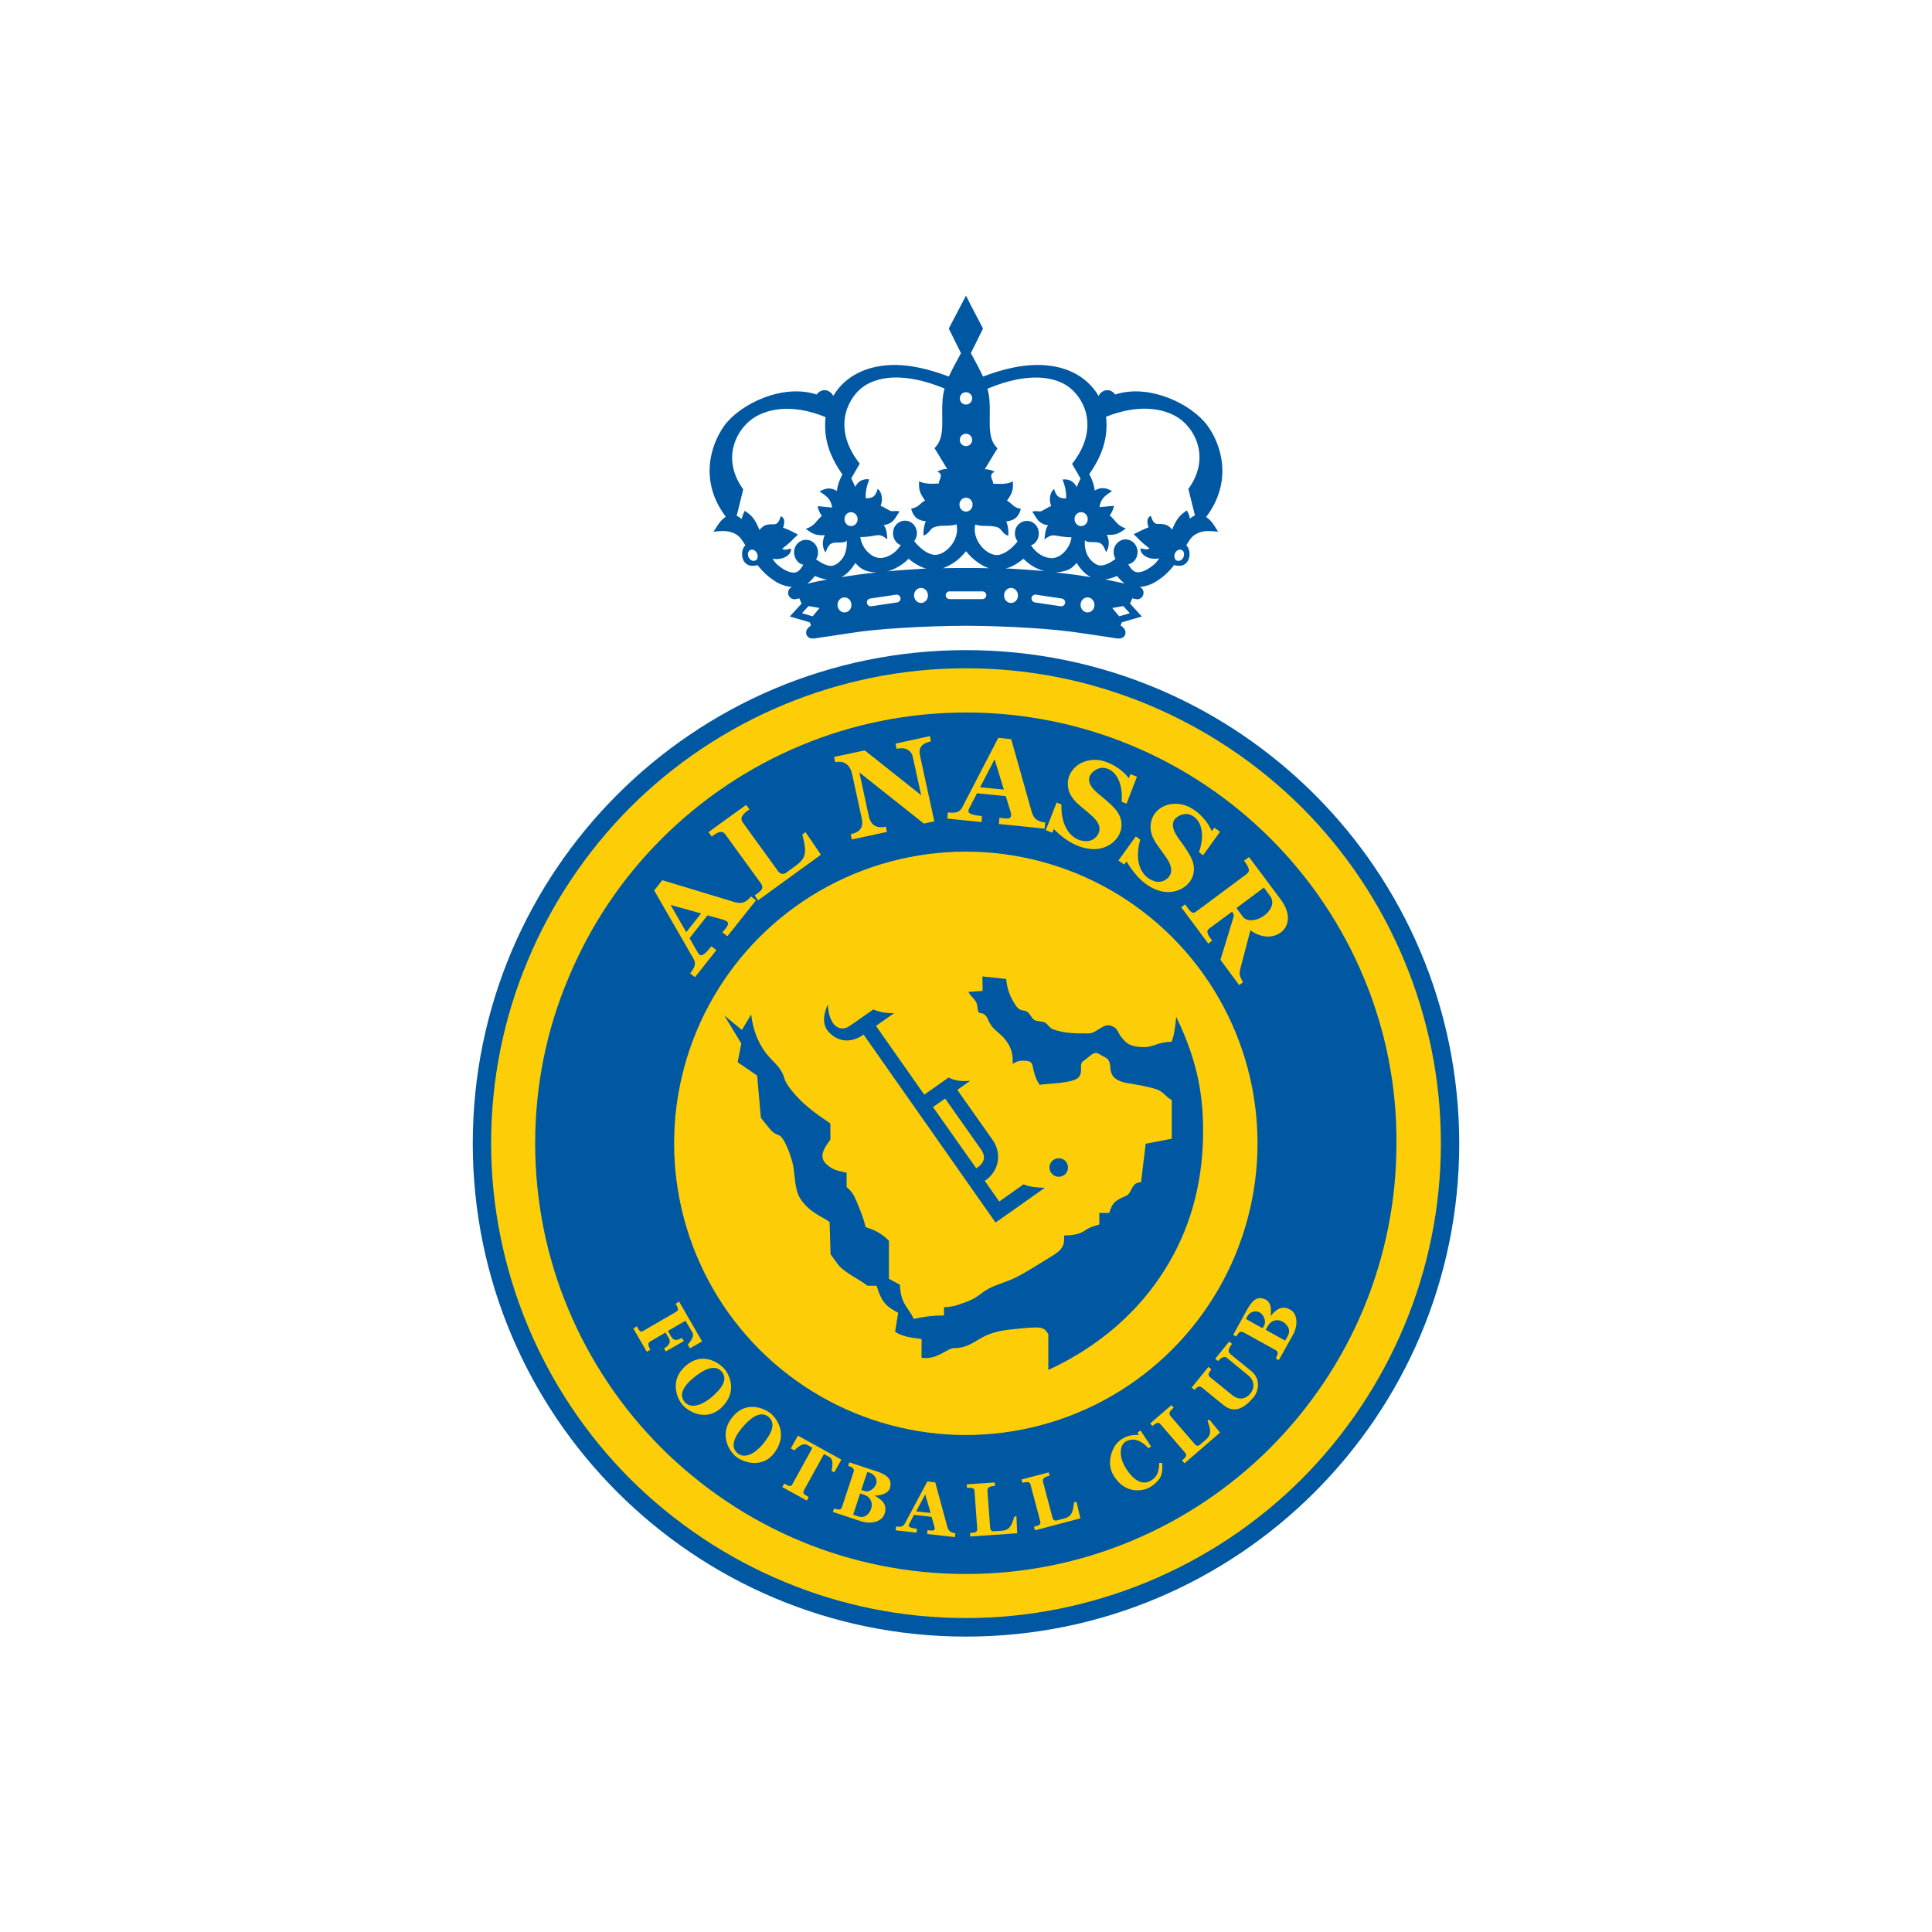
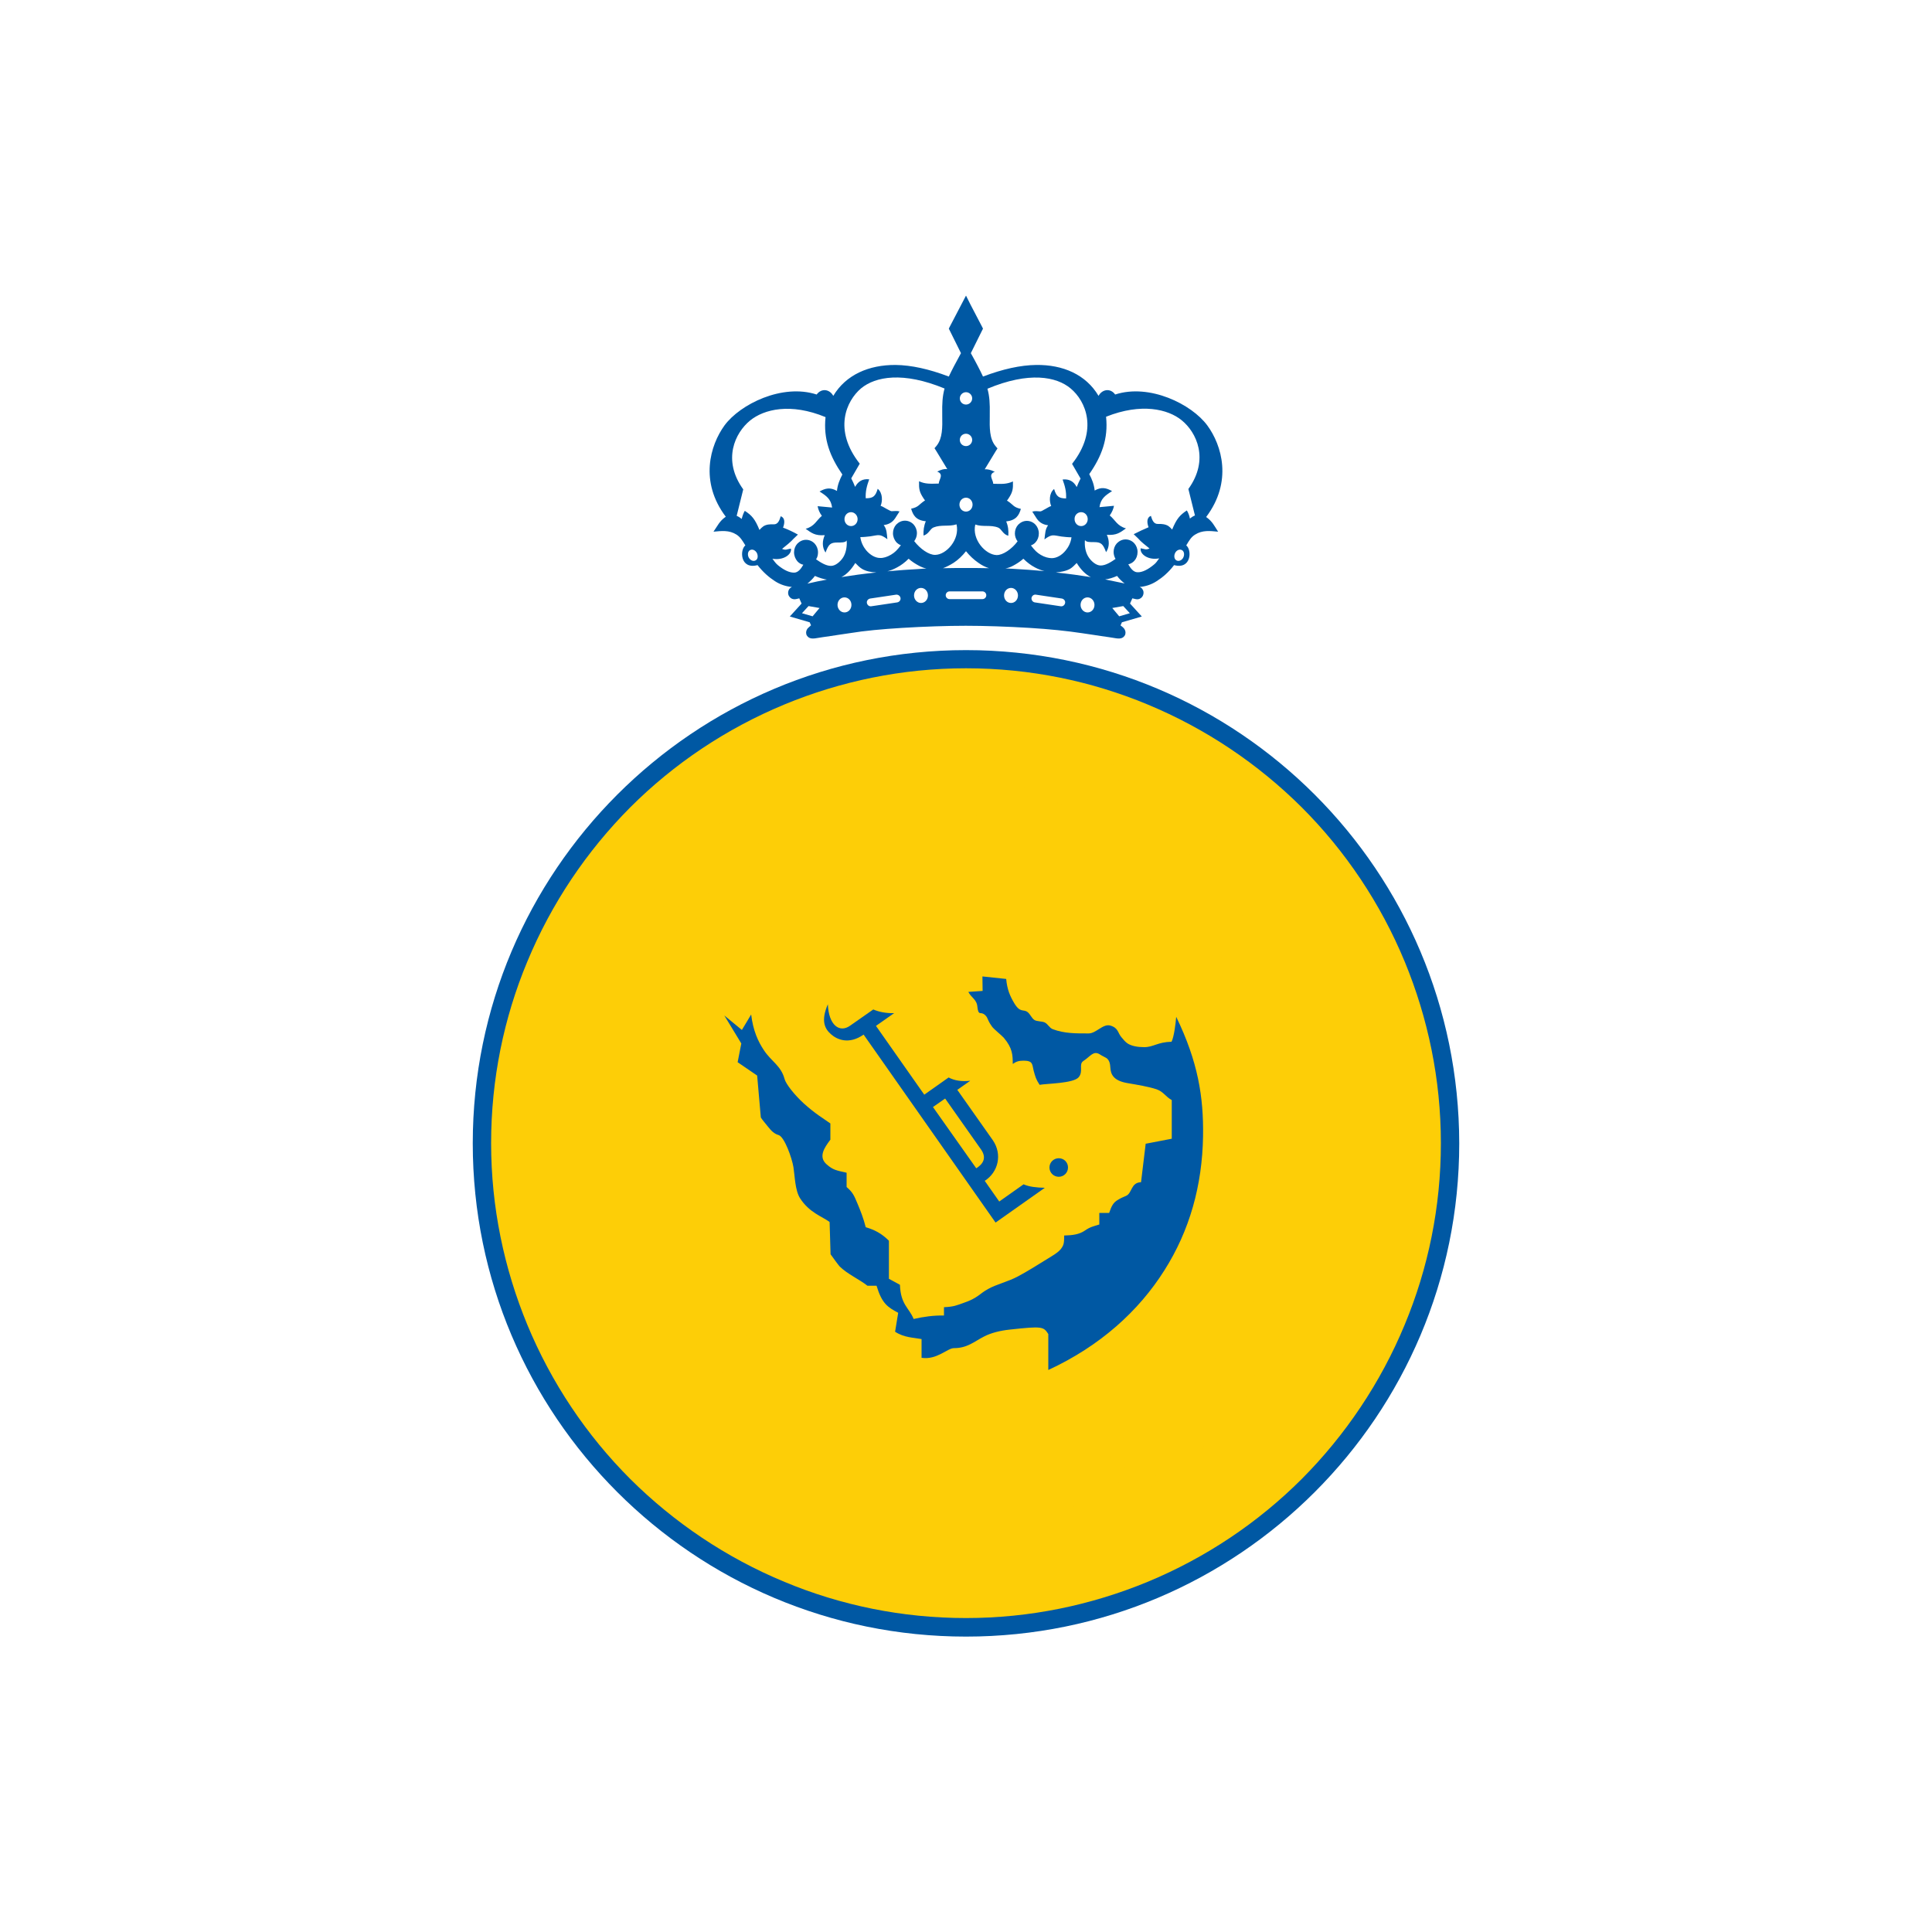
<svg xmlns="http://www.w3.org/2000/svg" version="1.1" id="Layer_1" x="0px" y="0px" viewBox="0 0 1000 1000" style="enable-background:new 0 0 1000 1000;" xml:space="preserve">
  <style type="text/css">
	.st0{fill:#0058A3;}
	.st1{fill:#FDCE07;}
	.st2{fill-rule:evenodd;clip-rule:evenodd;fill:#FDCE07;}
	.st3{fill-rule:evenodd;clip-rule:evenodd;fill:#0058A3;}
</style>
  <path class="st0" d="M680.5,411.3c-46.2-46.2-110-74.8-180.5-74.8s-134.3,28.6-180.5,74.8c-46.2,46.2-74.8,110-74.8,180.5  c0,70.5,28.6,134.3,74.8,180.5c46.2,46.2,110,74.8,180.5,74.8s134.3-28.6,180.5-74.8c46.2-46.2,74.8-110,74.8-180.5  C755.2,521.3,726.7,457.5,680.5,411.3z" />
  <path class="st1" d="M500,345.9c33.1,0,64.8,6.6,93.9,18.7c30.2,12.5,57.3,30.8,79.9,53.3c22.6,22.6,40.8,49.7,53.3,79.9  c12,29.1,18.7,60.8,18.7,93.9c0,33.1-6.6,64.8-18.7,93.9c-12.5,30.2-30.8,57.3-53.3,79.9c-22.6,22.6-49.7,40.8-79.9,53.3  c-29.1,12-60.8,18.7-93.9,18.7c-33.1,0-64.9-6.6-93.9-18.7c-30.2-12.5-57.3-30.8-79.9-53.3c-22.6-22.6-40.8-49.7-53.3-79.9  c-12-29.1-18.7-60.8-18.7-93.9c0-33.1,6.6-64.9,18.7-93.9c12.5-30.2,30.8-57.3,53.3-79.9c22.6-22.6,49.7-40.8,79.9-53.3  C435.1,352.6,466.9,345.9,500,345.9z" />
-   <path class="st0" d="M706.1,506.5c-11.3-27.3-27.9-51.9-48.4-72.4c-20.5-20.5-45.1-37.1-72.4-48.4c-26.3-10.9-55.1-16.9-85.2-16.9  c-30.2,0-59,6-85.2,16.9c-27.3,11.3-51.9,27.9-72.4,48.4c-20.6,20.5-37.1,45.1-48.4,72.4C283,532.8,277,561.6,277,591.8  c0,30.2,6,59,16.9,85.2c11.3,27.3,27.9,51.9,48.4,72.4c20.6,20.5,45.1,37.1,72.4,48.4c26.3,10.9,55.1,16.9,85.2,16.9  c30.2,0,59-6,85.2-16.9c27.3-11.3,51.9-27.9,72.4-48.4c20.5-20.6,37.1-45.1,48.4-72.4c10.9-26.3,16.9-55.1,16.9-85.2  C723,561.6,717,532.8,706.1,506.5z" />
  <ellipse transform="matrix(0.707 -0.707 0.707 0.707 -271.997 526.881)" class="st2" cx="500" cy="591.8" rx="151" ry="151" />
  <path class="st3" d="M374.9,525.6l9.1,7.5l4.8-8c1,8.4,3.6,14,6.6,18.5c3.9,5.9,8.8,7.9,10.7,14.9c0.7,2.6,5,8.1,9.9,12.6  c6.2,5.6,10.5,8,13.8,10.4v8.4c-3.1,4.1-6.4,8.9-1.9,12.8c3.3,2.9,5,3.1,10.3,4.3v7.4c3,2.6,3.8,4.1,5.6,8.5  c1.6,3.8,3.1,7.6,4.3,12.3c4.4,1.3,8.1,3.1,12,7l0,19.7l5.7,3.1c0.4,10.4,4.7,11.8,7.1,17.7c5.2-1.2,10.5-1.9,15.7-1.8v-4.3  c5.2-0.2,6.9-1.1,9.8-2.1c7.8-2.6,8.4-4.8,13-7.3c4.4-2.5,10.2-3.7,15.6-6.6c4-2.1,10.8-6.3,15.6-9.3c3.5-2.2,6.4-3.7,7.7-6.8  c0.5-1.3,0.5-2.8,0.5-5c4.5-0.1,7.9-0.6,10.8-2.6c2.6-1.8,4.1-2.1,7.4-3.1v-6h5.1c1.2-3.5,2.1-5.4,4.6-6.8c1.3-0.8,2.6-1.4,4.1-2  c3.3-1.4,2.4-6.9,7.8-7.1l2.4-19.9l13.5-2.6v-20c-3.4-1.9-4.2-4.3-7.9-5.6c-4.3-1.4-9.8-2.3-15.1-3.2c-7.5-1.3-8.6-4.8-8.8-8.1  c-0.1-1.7-0.4-3.8-2.1-4.9c-1.7-1-1.7-0.8-3.4-1.9c-3.3-2-4.7,1-8.5,3.5c-2.5,1.7,0.2,5.3-2.4,8.4c-2.8,3.2-16.3,3.2-20.2,3.9  c-1.9-2.9-2.2-4.1-3.1-7.4c-0.8-3.1-0.2-5.1-5.2-5.1c-2.6,0-3.9,0.5-5.6,1.7c0-4.5-0.1-8.2-4.6-13.5c-1-1.2-5.2-4.5-6.1-5.8  c-1.8-2.5-1.8-3.1-2.7-4.9c-0.5-0.8-1.6-2.1-3.3-2.1c-1.1,0-1.4-1.4-1.6-3.2c-0.3-3.9-3.1-4.7-4.7-7.8l7.4-0.5l-0.1-7.5l12.3,1.3  c0.5,5.5,2,8.9,4.2,12.6c3.1,5.1,4.6,2.9,6.8,4.5c1.5,1.1,2.1,3.2,3.7,4.2c1.2,0.7,3.9,0.6,5.2,1.2c1.7,0.8,2.5,2.9,4.2,3.5  c6.1,2.3,12.2,2.2,18.6,2.2c3.8,0,7.4-5.1,11.1-4.1c4.3,1.2,3.9,3.8,5.8,6c1,1.2,2.1,2.6,3.4,3.4c2,1.2,4.9,1.8,8.4,1.8  c4.9,0,6.8-2.6,14.2-2.8c1.3-2.7,2.1-9.3,2.4-12.9c11.3,23.3,14.2,41.5,13.9,61.7c-0.4,25.7-7,49-20,69.5  c-13.3,21.1-33.3,39.2-60.1,51.6l0-18.6c-2.5-3.8-2.9-4.2-20-2.3c-4.8,0.5-9.7,1.7-13.3,3.6c-5.1,2.6-8.6,6-15.6,6  c-3.3,0-8.8,6.2-16.7,5v-9.7c-4.2-0.8-9-0.7-13.7-3.8l1.6-9.8c-5.4-2.9-8.4-4.7-11.2-14H449c-4-3.2-10.5-6.1-14.4-10  c-0.5-0.5-3.6-4.7-4.7-6.3l-0.5-16.7c-3.7-2.8-10.5-4.8-15.3-12.3c-2.6-4.1-2.7-11.5-3.4-16c-0.8-4.9-4.7-15.8-7.7-16.7  c-2.2-0.6-3.8-2.2-5.3-4.1c-2-2.5-3-3.6-3.9-5l-1.9-21.7l-10.1-6.9l1.9-9.7L374.9,525.6z" />
  <path class="st3" d="M462.8,524.4c-4.2,0.1-7.7-0.6-10.8-1.9l-12,8.4c-5.5,3.9-11.1-0.3-11.5-11.1c-3.8,8.7-1.5,12.8,1.6,15.5  c3,2.7,9.2,5.6,16.9,0.2l68.3,97.3l25.5-18c-4.3-0.1-8.1-0.5-11-1.8l-12.6,8.9l-7.5-10.7c7-4.5,9.2-13.7,4.2-21l-18.4-26.1l6.7-4.7  c-4.5,0.5-8.2-0.1-11.2-1.7l-12.6,8.9l-25-35.6L462.8,524.4L462.8,524.4z M482.9,573l6.3-4.4l18.6,26.4c3.2,4.6,0.7,7.7-2.5,9.7  L482.9,573z" />
  <path class="st3" d="M548,599.5c2.7,0,4.8,2.1,4.8,4.8c0,2.6-2.1,4.8-4.8,4.8c-2.6,0-4.8-2.1-4.8-4.8  C543.2,601.6,545.4,599.5,548,599.5z" />
  <path class="st0" d="M624.3,267.6C624.3,267.6,624.3,267.6,624.3,267.6c13.8-18.3,8.1-37.2,0.6-47.4c-8.1-11-29.9-21.8-47.7-16  c-2.4-3.4-6.7-2.8-8.6,0.7c-6.5-11-18.4-16.2-32.3-16c-8.1,0.1-17.2,2.1-27.5,6c-1.5-3.2-3.5-7.1-6.3-12.1l5.7-11.5l0.6-1.2  l-0.6-1.2l-5.9-11.3L500,153l-2.4,4.6l-5.9,11.3l-0.6,1.2l0.6,1.2l5.7,11.5c-2.8,5.1-4.8,8.9-6.3,12.1c-10.3-3.9-19.4-5.9-27.5-6  c-13.9-0.1-25.8,5.1-32.3,16c-1.9-3.5-6.1-4.1-8.6-0.7c-17.8-5.8-39.6,5-47.7,16c-7.4,10.2-13.1,29.1,0.7,47.3c0,0,0,0-0.1,0  c-3.2,2.2-4.2,4.7-6.3,7.7c4.2-0.4,8.1-0.9,11.9,1.5c2,1.3,3,3,4.6,5.6c-3,2.3-2.7,12.6,6.3,10.2c2.9,3.7,5.9,6.3,9,8.3  c2.9,1.9,6.1,2.8,8.8,3c-0.6,0.3-1.1,0.7-1.5,1.3c-0.4,0.7-0.6,1.6-0.4,2.5c0.2,0.9,0.8,1.6,1.5,2.1c0.7,0.4,1.6,0.6,2.5,0.4  c0.6-0.1,1.2-0.3,1.7-0.4l1.2,2.7l-6.1,6.7l10.3,3l0.7,1.6c-0.2,0.1-0.4,0.2-0.5,0.4c-0.5,0.4-0.9,0.8-1.3,1.2  c-0.6,0.8-0.9,1.8-0.7,2.7c0,0.2,0.1,0.5,0.2,0.7c0.1,0.2,0.2,0.3,0.3,0.5c1.3,1.7,3.3,1.4,6.1,0.9c0.6-0.1,1.2-0.2,1.9-0.3  c2.7-0.4,5.7-0.8,8.1-1.2c2.8-0.4,5.3-0.8,6.1-0.9c7.2-1.2,16.9-2.1,26.9-2.7c11.3-0.7,23.3-1.1,33-1.1c9.7,0,21.6,0.4,33,1.1  c10.1,0.6,19.7,1.6,26.9,2.7c0.8,0.1,3.3,0.5,6.1,0.9c2.4,0.4,5.4,0.8,8.1,1.2c0.7,0.1,1.3,0.2,1.9,0.3c2.8,0.5,4.8,0.8,6.1-0.9  c0.1-0.2,0.2-0.3,0.3-0.5c0.1-0.2,0.2-0.5,0.2-0.7c0.2-0.9-0.1-1.9-0.7-2.7c-0.3-0.4-0.8-0.8-1.3-1.2c-0.2-0.1-0.3-0.2-0.5-0.4  l0.7-1.6l10.3-3l-6.1-6.7l1.2-2.7c0.6,0.1,1.1,0.3,1.7,0.4c0.9,0.2,1.8,0.1,2.5-0.4c0.7-0.4,1.3-1.2,1.5-2.1  c0.2-0.9,0.1-1.8-0.4-2.5c-0.3-0.6-0.8-1-1.5-1.3c2.7-0.2,5.9-1.1,8.8-3c3-1.9,6.1-4.5,9-8.3c9,2.4,9.3-7.9,6.3-10.2  c1.6-2.7,2.6-4.4,4.6-5.6c3.8-2.4,7.7-1.9,11.9-1.5C628.6,272.3,627.5,269.8,624.3,267.6z M611.6,217.5c7.7,6.2,14.5,20.3,3.5,35.6  l3.4,13.7c-1,0.4-1.9,1-2.6,1.6c-0.3-1.6-0.9-3.1-1.6-4.2c-3.6,2.4-5.3,4.3-7.6,9.9c-0.6-0.7-1.2-1.3-1.9-1.8  c-1.5-1-3.7-1.2-5.4-1.1c-2.4,0.1-3.1-2.3-3.7-4.2c-2.1,0.8-2.2,3.3-1.2,5.9c-2.4,1-5.4,2.4-7.7,3.6l2.2,2.1c1.6,1.9,3.9,3.6,6,5.3  c-2.1,0.9-2.4,0.2-4.6-0.1c-0.5,3.1,4,6.3,9.6,5.2c-0.9,1.2-1.6,2.4-2.8,3.3c-2.9,2.4-5.9,4-8.4,3.9c-2.2,0-3.7-2.2-4.8-4.1  c1.2-0.3,2.3-0.9,3.1-1.8c1.1-1.2,1.7-2.8,1.7-4.6c0-1.8-0.7-3.4-1.7-4.5c-1.1-1.2-2.7-2-4.5-2c-1.8,0-3.3,0.8-4.5,2  c-1.1,1.2-1.7,2.8-1.7,4.5c0,1.3,0.4,2.6,1,3.6c-2.3,1.6-5.1,3.4-7.7,3.4c-2.4,0-4.8-2.2-6.1-4.1c-1.4-2-2.2-4.9-2.1-7.9  c0-0.4,0-0.8,0.1-1.2c0.4,1.2,3.1,1.1,4.7,1.1c3.6,0,4.6,0.9,6.2,5.2c1.9-2.8,1.7-6.2,0.4-9c5.1,0.4,6.9-1.2,9.9-3.3  c-4.6-1.3-5.5-4.3-8.4-6.7c1.2-1.7,1.9-3.4,2.2-5c-2.5,0.2-5,0.5-7.5,0.7c0.6-4.4,2.9-6,6.5-8.3c-3-1.7-5.5-2.3-9-0.3  c-0.3-3.1-1.4-5.9-2.8-8.5c6.4-9.2,9.9-18.3,8.7-29.7C590.8,208.4,604.6,211.8,611.6,217.5z M500,306.1h8.5c1.1,0,2,0.9,2,2  c0,1.1-0.9,2-2,2H500h-8.5c-1.1,0-2-0.9-2-2c0-1.1,0.9-2,2-2H500z M480.3,308.2c0,2.2-1.6,3.9-3.6,3.9c-2,0-3.6-1.8-3.6-3.9  c0-2.2,1.6-3.9,3.6-3.9C478.7,304.3,480.3,306,480.3,308.2z M466.1,309.5c0.2,1.1-0.6,2.1-1.7,2.3l-13.4,2c-1.1,0.2-2.1-0.6-2.3-1.7  c-0.2-1.1,0.6-2.1,1.7-2.3l13.4-2C464.9,307.7,465.9,308.4,466.1,309.5z M440.7,313.1c0,2.2-1.6,3.9-3.6,3.9c-2,0-3.6-1.8-3.6-3.9  c0-2.2,1.6-3.9,3.6-3.9C439.1,309.2,440.7,310.9,440.7,313.1z M519.7,308.2c0-2.2,1.6-3.9,3.6-3.9c2,0,3.6,1.8,3.6,3.9  c0,2.2-1.6,3.9-3.6,3.9C521.3,312.1,519.7,310.4,519.7,308.2z M533.9,309.5c0.2-1.1,1.2-1.9,2.3-1.7l13.4,2c1.1,0.2,1.9,1.2,1.7,2.3  c-0.2,1.1-1.2,1.9-2.3,1.7l-13.4-2C534.5,311.6,533.8,310.6,533.9,309.5z M559.3,313.1c0-2.2,1.6-3.9,3.6-3.9c2,0,3.6,1.8,3.6,3.9  c0,2.2-1.6,3.9-3.6,3.9C561,317,559.3,315.3,559.3,313.1z M488.9,201.1c-1.1,4-1.3,7.8-1.2,13.2v0l0,1c0.1,5.8,0.2,11.5-2.9,15.4  l-1.1,1.3l0.9,1.4l5.7,9.4c-1.4-0.2-3.1,0.2-5.2,1.3c3.7,1.4,0.8,4.2,0.8,6.2c-4.5,0.1-6.9,0.3-10.2-1.2c-0.1,3.9,0.1,5.5,2.3,8.8  c0.2,0.4,0.5,0.7,0.8,1.1c-3.4,2.2-3.1,3.4-7.2,4.3c1,3.4,2.5,6,7.6,6.5c-1,2.3-1.3,4.8-1.2,7.4c2.7-0.7,3.4-3.5,5.2-4.2  c4-1.6,8-0.3,11.9-1.6c1.8,7.9-5.3,15.7-11,15.8c-3.3,0.1-7.8-3.1-10.9-7.1c0.8-1.1,1.4-2.5,1.4-4.1c0-1.8-0.7-3.4-1.7-4.5  c-1.1-1.2-2.7-2-4.5-2c-1.8,0-3.3,0.8-4.5,2c-1.1,1.2-1.7,2.8-1.7,4.5c0,1.8,0.7,3.4,1.7,4.6c0.7,0.7,1.5,1.3,2.4,1.6  c-2,2.6-3.1,3.7-5.1,4.9c-2,1.2-4.1,1.8-5.7,1.7c-2.4,0-5.1-1.5-7.2-4c-1.3-1.6-2.6-3.9-3-6.8c1.7,0,3.6-0.2,5.2-0.4  c4.2-0.6,4.8-1.5,8.8,1.5c-0.3-3-0.3-5.3-1.9-7.3c2-0.3,4.2-1,5.9-3.5l2.3-3.6c-1.5-0.4-2.8-0.1-4.2-0.1c-0.8-0.2-1.6-0.8-2.5-1.2  c-1-0.5-1.9-1.2-3.1-1.6c1-2.2,1.2-6.6-1.5-8.8c-1.2,4.1-2.6,4.9-6.2,4.9c-0.2-3.6,0.6-6.5,1.8-9.8c-3.4-0.4-5.7,1-7.3,3.9  c-0.6-1.6-1.3-3-2-4.4l4.4-7.6c-13.8-17.5-7-32.5,0.7-39C453.1,194.9,467.4,192.2,488.9,201.1z M554.2,201.1  c7.7,6.4,14.5,21.5,0.7,39l4.4,7.6c-0.7,1.4-1.4,2.8-2,4.4c-1.5-2.9-3.9-4.3-7.3-3.9c1.2,3.3,2,6.2,1.8,9.8c-3.6-0.1-5-0.8-6.2-4.9  c-2.7,2.2-2.5,6.6-1.5,8.8c-1.2,0.4-2.1,1.1-3.1,1.6c-0.9,0.4-1.7,1.1-2.5,1.2c-1.4-0.1-2.7-0.3-4.2,0.1l2.3,3.6  c1.7,2.5,3.9,3.2,5.9,3.5c-1.5,1.9-1.5,4.2-1.9,7.3c4-3,4.6-2.1,8.8-1.5c1.6,0.2,3.5,0.4,5.2,0.4c-0.4,3-1.7,5.2-3,6.8  c-2.1,2.6-4.8,4-7.2,4c-1.6,0-3.7-0.5-5.7-1.7c-2-1.2-3.1-2.3-5.1-4.9c0.9-0.3,1.8-0.9,2.4-1.6c1.1-1.2,1.7-2.8,1.7-4.6  c0-1.8-0.7-3.4-1.7-4.5c-1.1-1.2-2.7-2-4.5-2c-1.8,0-3.3,0.8-4.5,2c-1.1,1.2-1.7,2.8-1.7,4.5c0,1.5,0.5,2.9,1.4,4.1  c-3,4-7.6,7.2-10.9,7.1c-5.7-0.2-12.8-8-11-15.8c4,1.4,8,0,11.9,1.6c1.7,0.7,2.4,3.5,5.2,4.2c0.2-2.6-0.1-5.1-1.1-7.4  c5.1-0.6,6.6-3.1,7.6-6.5c-4.1-0.9-3.7-2.1-7.2-4.3c0.3-0.3,0.5-0.7,0.8-1.1c2.2-3.3,2.4-4.9,2.3-8.8c-3.4,1.5-5.7,1.3-10.2,1.2  c0-2-2.9-4.8,0.8-6.2c-2.2-1.1-3.9-1.4-5.2-1.3l5.7-9.4l0.9-1.4l-1.1-1.3c-3.1-3.8-3-9.5-2.9-15.4l0-1v0c0.1-5.5-0.1-9.2-1.2-13.2  C532.6,192.2,546.9,194.9,554.2,201.1z M559.6,265.1c1.9,0,3.4,1.6,3.4,3.6c0,2-1.5,3.6-3.4,3.6c-1.9,0-3.4-1.6-3.4-3.6  C556.1,266.7,557.7,265.1,559.6,265.1z M500,209.4c-1.8,0-3.2-1.4-3.2-3.2c0-1.7,1.4-3.2,3.2-3.2c1.7,0,3.2,1.4,3.2,3.2  C503.2,208,501.7,209.4,500,209.4z M500,224.5c1.7,0,3.2,1.4,3.2,3.2c0,1.7-1.4,3.2-3.2,3.2c-1.8,0-3.2-1.4-3.2-3.2  C496.8,225.9,498.2,224.5,500,224.5z M500,257.6c1.9,0,3.4,1.6,3.4,3.6c0,2-1.5,3.6-3.4,3.6s-3.4-1.6-3.4-3.6  C496.6,259.2,498.1,257.6,500,257.6z M443.9,268.7c0,2-1.5,3.6-3.4,3.6c-1.9,0-3.4-1.6-3.4-3.6c0-2,1.5-3.6,3.4-3.6  C442.3,265.1,443.9,266.7,443.9,268.7z M464.3,293.7c2.1-1.1,4.1-2.6,6-4.5c1.7,1.5,3.6,2.7,5.3,3.6c1.3,0.7,2.6,1.2,3.9,1.5  c-1.2,0-2.4,0.1-3.6,0.2c-5.6,0.3-11.1,0.7-16.6,1.2C461,295.3,462.6,294.6,464.3,293.7z M493.6,291.3c2.3-1.5,4.5-3.6,6.4-6  c1.9,2.4,4.2,4.5,6.4,6c1.8,1.3,3.6,2.2,5.5,2.8c-4-0.1-7.9-0.1-11.9-0.1c-3.9,0-7.9,0-11.9,0.1  C489.9,293.4,491.7,292.5,493.6,291.3z M524.4,292.8c1.7-0.9,3.6-2.1,5.3-3.6c1.9,1.9,3.9,3.4,6,4.5c1.7,0.9,3.3,1.5,4.9,1.9  c-5.5-0.5-11.1-0.9-16.6-1.2c-1.2-0.1-2.4-0.1-3.6-0.2C521.8,294,523.1,293.5,524.4,292.8z M421.8,298.1c2.3,1,4.3,1.6,6.2,1.9  c-3.4,0.6-6.8,1.3-10.1,2.1C419.2,301,420.7,299.6,421.8,298.1z M442.7,291.4c1.2,1.2,2.1,2.2,3.4,3c2.1,1.3,4.9,1.8,7.5,1.9  c-0.3,0-0.5,0.1-0.8,0.1c-5.9,0.6-11.6,1.4-17.3,2.3C438.3,297.3,440.6,294.8,442.7,291.4z M553.9,294.4c1.3-0.8,2.2-1.8,3.4-3  c2.1,3.4,4.5,5.9,7.3,7.3c-5.7-0.9-11.5-1.7-17.3-2.3c-0.3,0-0.5-0.1-0.8-0.1C548.9,296.1,551.8,295.6,553.9,294.4z M578.2,298.1  c1.1,1.5,2.6,2.9,3.9,3.9c-3.3-0.7-6.7-1.4-10.1-2.1C573.9,299.7,575.9,299.1,578.2,298.1z M427.3,215.9  c-1.2,11.4,2.3,20.4,8.7,29.7c-1.4,2.7-2.5,5.4-2.8,8.5c-3.5-2-6-1.4-9,0.3c3.6,2.3,5.9,3.9,6.5,8.3c-2.5-0.2-5-0.5-7.5-0.7  c0.3,1.7,1,3.4,2.2,5c-2.9,2.4-3.7,5.4-8.4,6.7c3,2.1,4.8,3.7,9.9,3.3c-1.3,2.9-1.5,6.2,0.4,9c1.6-4.4,2.6-5.2,6.2-5.2  c1.6,0,4.3,0.1,4.7-1.1c0,0.4,0.1,0.8,0.1,1.2c0,3-0.7,5.9-2.1,7.9c-1.3,1.9-3.7,4.1-6.1,4.1c-2.6,0-5.4-1.8-7.7-3.4  c0.7-1,1-2.3,1-3.6c0-1.8-0.7-3.4-1.7-4.5c-1.1-1.2-2.7-2-4.5-2c-1.8,0-3.3,0.8-4.5,2c-1.1,1.2-1.7,2.8-1.7,4.5  c0,1.8,0.7,3.4,1.7,4.6c0.8,0.9,1.9,1.6,3.1,1.8c-1.1,1.9-2.6,4.1-4.8,4.1c-2.6,0-5.5-1.5-8.4-3.9c-1.1-0.9-1.9-2.1-2.8-3.3  c5.6,1,10.1-2.2,9.6-5.2c-2.2,0.2-2.5,1-4.6,0.1c2.1-1.7,4.4-3.5,6-5.3l2.2-2.1c-2.3-1.3-5.2-2.7-7.7-3.6c1-2.6,1-5.1-1.2-5.9  c-0.6,1.9-1.3,4.3-3.7,4.2c-1.7-0.1-3.9,0-5.4,1.1c-0.7,0.5-1.3,1.1-1.9,1.8c-2.3-5.6-3.9-7.5-7.6-9.9c-0.7,1.2-1.2,2.6-1.6,4.2  c-0.7-0.6-1.6-1.2-2.6-1.6l3.4-13.7c-11-15.3-4.2-29.3,3.5-35.6C395.4,211.8,409.2,208.4,427.3,215.9z M391,290.1  c-1.2,0.6-2.7-0.1-3.5-1.6c-0.7-1.5-0.4-3.2,0.8-3.8c1.2-0.6,2.7,0.1,3.5,1.6C392.5,287.9,392.2,289.6,391,290.1z M415.1,317.4  l3.4-3.7l5.7,1l-3.6,4.3L415.1,317.4z M579.3,319l-3.6-4.3l5.7-1l3.4,3.7L579.3,319z M612.5,288.5c-0.7,1.5-2.3,2.2-3.5,1.6  c-1.2-0.6-1.5-2.3-0.8-3.8c0.7-1.5,2.3-2.2,3.5-1.6C612.9,285.3,613.2,287,612.5,288.5z" />
  <path class="st1" d="M375.4,709.1c-2.5-3.3-11.1-9.6-19.7-2.8c-8.7,6.8-6.1,15.8-3.1,20c3,4.2,12.8,10,20.9,2.2  C381.5,720.8,377.9,712.4,375.4,709.1z M369.2,722.4c-6.1,5.5-12.2,7-15.2,2.8c-3-4.2,1-9.2,6.8-13.5c5.8-4.3,10.2-4.8,12.8-1.7  C376.1,713.1,375.3,716.9,369.2,722.4z" />
-   <path class="st1" d="M431.8,762.1l3.7-6.6l-22.5-12.4l-3.7,6.6l1.8,1c1.9-1.7,4.5-4.1,6.8-2.8l2.6,1.5l-10.5,19.1  c-0.6,1-1.4,0.9-4.1-0.6l-1,1.8l12.7,7l1-1.8c-2.9-1.6-3.2-2.2-2.5-3.5l10.4-18.8l2.7,1.5c2.2,1.2,1.8,4.3,1.2,7.2L431.8,762.1z" />
  <path class="st1" d="M555.9,777.6c-0.5,4.8-1.1,7.3-4.9,8.3l-4.1,1.1c-0.8,0.2-1.8-0.2-2.1-1.3l-4.9-18.6c-0.5-1.8,0.6-2.6,3.4-3.3  l-0.5-1.7l-14.1,3.7l0.5,1.7c2.7-0.7,3.8-0.5,4.2,0.9l5,18.9c0.6,2.1-1.2,2.4-3.2,2.9l0.5,1.9l23.5-6.2l-2-8.6L555.9,777.6z" />
  <path class="st1" d="M625,735.4c1.6,4.5,2.3,7-0.8,9.7l-3.2,2.8c-0.6,0.5-1.7,0.7-2.5-0.3L605.9,733c-1.2-1.4-0.5-2.6,1.6-4.4  l-1.2-1.3l-11,9.5l1.2,1.3c2.1-1.8,3.2-2.1,4.1-1l12.8,14.8c1.4,1.7,0,2.6-1.6,4l1.3,1.5l18.4-15.9l-5.6-6.8L625,735.4z" />
  <path class="st1" d="M647.7,709.7L637,701c-1.6-1.3-1.3-2.9,0.7-5.4l-1.5-1.2l-7.2,8.9l1.5,1.2c1.8-2.2,3.5-2.5,4.5-1.7l11.1,9.1  c3.2,2.6,3.5,6.4,1,9.5c-2.1,2.5-5.6,3.7-9.3,0.7l-11.5-9.3c-1.1-0.9-1.1-1.8,0.7-4l-1.5-1.3l-8.7,10.7l1.5,1.2c1.8-2.2,2.9-2,4.1-1  l10.9,8.9c5.9,4.8,11.2,1,15.4-3.9C651.1,720.7,653.1,714.1,647.7,709.7z" />
  <path class="st1" d="M490.2,789.8l-6.1-22.5l-4.1-0.5l-11.5,21.5c-0.9,1.7-1.8,2.2-4.7,1.8l-0.2,2l10.8,1.2l0.2-2  c-4-0.5-4.7-1.1-4-2.5l2.5-4.7l9.1,1l1.4,4.9c0.9,2.9-1.3,2.2-3.5,2l-0.2,2l14.4,1.6l0.2-2C491.4,793.3,490.7,791.7,490.2,789.8z   M474.2,782.3l4.7-8.8l2.8,9.6L474.2,782.3z" />
  <path class="st1" d="M600,757.2c0,5.5-1.9,7.9-4.7,9.4c-4.6,2.4-9.4-1.1-13-7.4c-3.6-6.3-2.3-11.5,0.3-13c2.4-1.4,6.6-2.3,11.8,3.4  l1.4-0.9l-5.5-8.3l-1.5,1.1l0.7,1.2c-4.1-0.1-6.4,0.7-7.9,1.6c-1.3,0.7-3.3,2.1-4.6,4.2c-2.1,3.4-4,9.8-0.6,15.2  c3.4,5.6,7.9,7.7,12.2,7.7c5,0,8.1-2.1,10.9-5.2c2.2-2.4,2.3-5.9,2-9L600,757.2z" />
-   <path class="st1" d="M525,785c-1.4,4.6-2.4,7-6.4,7.3l-4.3,0.3c-0.8,0.1-1.7-0.5-1.8-1.7l-1.4-19.2c-0.1-1.9,1.1-2.4,3.9-2.6  l-0.1-1.8l-14.5,1l0.1,1.8c2.8-0.2,3.8,0.2,3.9,1.6l1.4,19.5c0.2,2.2-1.6,2.1-3.7,2.2l0.1,1.9l24.3-1.7l-0.4-8.8L525,785z" />
  <path class="st1" d="M399.4,732c-3.1-2.8-12.7-7.4-19.9,1c-7.2,8.3-3,16.7,0.7,20.3c3.7,3.6,14.5,7.4,20.9-1.7  C407.6,742.4,402.4,734.8,399.4,732z M395.8,746.3c-5,6.5-10.7,9.1-14.4,5.6c-3.7-3.6-0.8-9.2,4.1-14.5c4.9-5.3,9.1-6.6,12.2-4.1  C400.8,735.9,400.8,739.8,395.8,746.3z" />
-   <path class="st1" d="M454.2,761.7l-14.6-4.8l-0.6,1.8c2.7,0.9,3.3,1.7,2.8,3.2l-6,18.2c-0.4,1.3-1.4,1.6-4.1,0.7l-0.6,1.8l14.6,4.8  c5.5,1.8,11.1,0,12.2-4c1.4-4.7-1.1-6.9-5.2-9.3c4.7-0.1,7.5-1.8,8-4.1C461.5,766.3,460.3,763.8,454.2,761.7z M451.1,780.2  c-0.7,3-3.3,5.9-6.8,4.7l-2.7-0.9l3.6-11l2.1,0.7C450.4,774.7,451.7,777.6,451.1,780.2z M453.6,767.8c-0.7,2.7-4,4.7-5.9,4l-1.9-0.6  l3.1-9.3l1.6,0.5C452.4,763.1,454.2,765.4,453.6,767.8z" />
  <path class="st1" d="M352.9,692.5c-2.6,1.5-4.2,1.6-5.6-0.8l-1.6-2.8l9.1-5.3l3.4,5.8c1.4,1.9-0.3,4.4-2.2,6.5l1.1,2l6.3-3.6  l-11.9-20.6l-1.8,1.1c1.9,3.2,1.4,3.5-0.1,4.4l-16.9,9.8c-1.3,0.7-1.8-0.2-3.1-2.5l-1.8,1.1l7,12.1l1.8-1.1  c-1.1-1.9-1.4-3.4-0.3-4.1l8.2-4.8l1.6,2.8c1.3,2.2,0.3,3.9-2.4,5.4l0.9,1.6l9.4-5.4L352.9,692.5z" />
  <path class="st1" d="M667.7,677.8c-4.3-2.2-7-0.2-10.1,3.4c0.8-4.6-0.4-7.7-2.6-8.6c-3.4-1.5-6.1-0.8-9.3,4.9l-7.4,13.4l1.6,0.9  c1.4-2.5,2.3-2.9,3.7-2.2l16.8,9.3c1.2,0.7,1.3,1.6-0.1,4.2l1.6,0.9l7.5-13.4C672.1,685.5,671.4,679.6,667.7,677.8z M654.5,685.7  l-1,1.8l-8.6-4.8l0.8-1.5c1-1.8,3.6-3.1,5.9-2.1C654.1,680.2,655.4,683.9,654.5,685.7z M666.6,691.4l-1.4,2.5l-10.1-5.6l1.1-1.9  c1.6-2.9,4.6-3.7,7.1-2.6C666.1,685.1,668.4,688.2,666.6,691.4z" />
-   <path class="st1" d="M441,400.4l5,23c0.7,3.3,0.7,7-5.7,8.4l0.6,2.7l18.2-3.9l-0.6-2.7c-5.5,1.2-8-1.6-8.8-5.4l-4.9-22.7l33.4,26.5  l5.4-1.2l-7.4-34c-0.8-3.5,0.2-6.2,5.7-7.4l-0.6-2.7l-17.8,3.9l0.6,2.7c5.4-1.2,7.7,1.5,8.3,3.9l4.4,20.1l-29.2-23.2l-15.9,3.4  l0.6,2.7C438.1,393.3,440.3,397.4,441,400.4z" />
  <path class="st1" d="M508.2,422.4c-6.5-0.7-7.8-1.6-6.5-4.1l4-7.7l14.9,1.5l2.4,7.9c1.5,4.8-2,3.6-5.7,3.3l-0.3,3.2l23.7,2.4  l0.3-3.2c-5.2-0.5-6.4-3.2-7.2-6.2l-10.4-36.9l-6.7-0.7l-18.4,35.5c-1.5,2.9-2.9,3.6-7.7,3.1l-0.3,3.2l17.8,1.8L508.2,422.4z   M514.8,393l4.8,15.7l-12.3-1.2L514.8,393z" />
  <path class="st1" d="M587.9,432.9l-9,12.5l3,2.1l1.2-1.6c4.4,7.4,10.1,13.3,17.5,15.3c8.1,2.1,15.4-2.4,17-8.5  c1.6-6.2-2.2-10.8-5.1-15.3c-2-3-6.4-7.5-5.2-11.9c0.8-2.9,5.2-4.8,8.1-4c4.9,1.3,9.2,7.9,5.2,19.6l2.1,1.6l8.8-12.2l-3-2.1  l-1.3,1.8c-2.4-5.8-8.5-12-14.6-13.6c-8.4-2.2-15.1,2.3-16.6,8.1c-2,7.5,2.8,12.2,6.7,17.8c1.9,2.7,4.2,6,3.3,9.4  c-0.8,3-4.5,5.3-8.1,4.3c-7.4-2-11-10.6-7.7-21.6L587.9,432.9z" />
  <path class="st1" d="M357.2,503.8l2.5,2l11.1-14l-2.6-2c-4.1,5.1-5.6,5.7-7,3.3l-4.3-7.5l9.3-11.8l8,2.2c4.8,1.4,2,3.7-0.3,6.6  l2.6,2l14.8-18.6l-2.6-2c-3.3,4.1-6.1,3.7-9.2,2.7l-36.7-11.1l-4.2,5.3l20,34.7C360.3,498.4,360.2,500,357.2,503.8z M347.1,468.4  l15.8,4.4l-7.7,9.7L347.1,468.4z" />
  <path class="st1" d="M580.5,427c0-6.4-4.8-9.9-8.8-13.5c-2.7-2.4-8.1-5.7-8-10.2c0-3,3.9-5.9,6.9-5.9c5.1,0,10.8,5.3,10,17.6l2.5,1  l5.4-14l-3.4-1.3l-0.8,2.1c-3.8-5-11.2-9.5-17.5-9.5c-8.6,0-14,6-14.1,12c-0.1,7.7,5.7,11.1,10.9,15.6c2.5,2.2,5.6,4.8,5.5,8.3  c-0.1,3.1-3,6.2-6.8,6.2c-7.7,0-13.3-7.5-12.9-19l-2.5-1l-5.6,14.3l3.4,1.3l0.7-1.9c6.1,6.1,13.1,10.3,20.8,10.4  C574.6,439.5,580.5,433.3,580.5,427z" />
  <path class="st1" d="M645.1,452.5L618.9,472c-1.8,1.1-2.5,0.3-5.5-3.9l-2,1.5l14,18.8l2-1.5c-2.3-3.1-3.4-5-1.5-6.3l11.8-8.7  l0.5,0.7c0.5,0.6,0.5,1.6,0.2,2.3l-6.7,21.9l9.7,13.1l2-1.5c-2.3-4-1.9-4.7-1.3-7.4l5.1-19.5c6.4,4.7,13.2,4,17,0  c3.2-3.4,3.6-9.3-1.2-15.8l-16.5-22.1l-2.6,1.9C646.5,449.1,647.4,450.8,645.1,452.5z M657.4,463.8c2.3,3.1,0.8,6.8-2.2,9.4  c-3.6,3.2-9.6,4.5-12,1.2L640,470l14.2-10.6L657.4,463.8z" />
  <path class="st1" d="M375.3,431.7l18.5,25.5c2.1,2.9-0.4,4.2-3.2,6.3l1.8,2.5l32.5-23.6l-8-11.7l-1.6,1.3c1.9,7.5,2.6,11.7-2.8,15.6  l-5.7,4.2c-1.1,0.8-2.8,0.8-4-0.8l-18.2-25.1c-1.8-2.5-0.5-4.3,3.3-7l-1.7-2.3l-19.5,14.1l1.7,2.3  C372.1,430.2,373.9,429.9,375.3,431.7z" />
</svg>